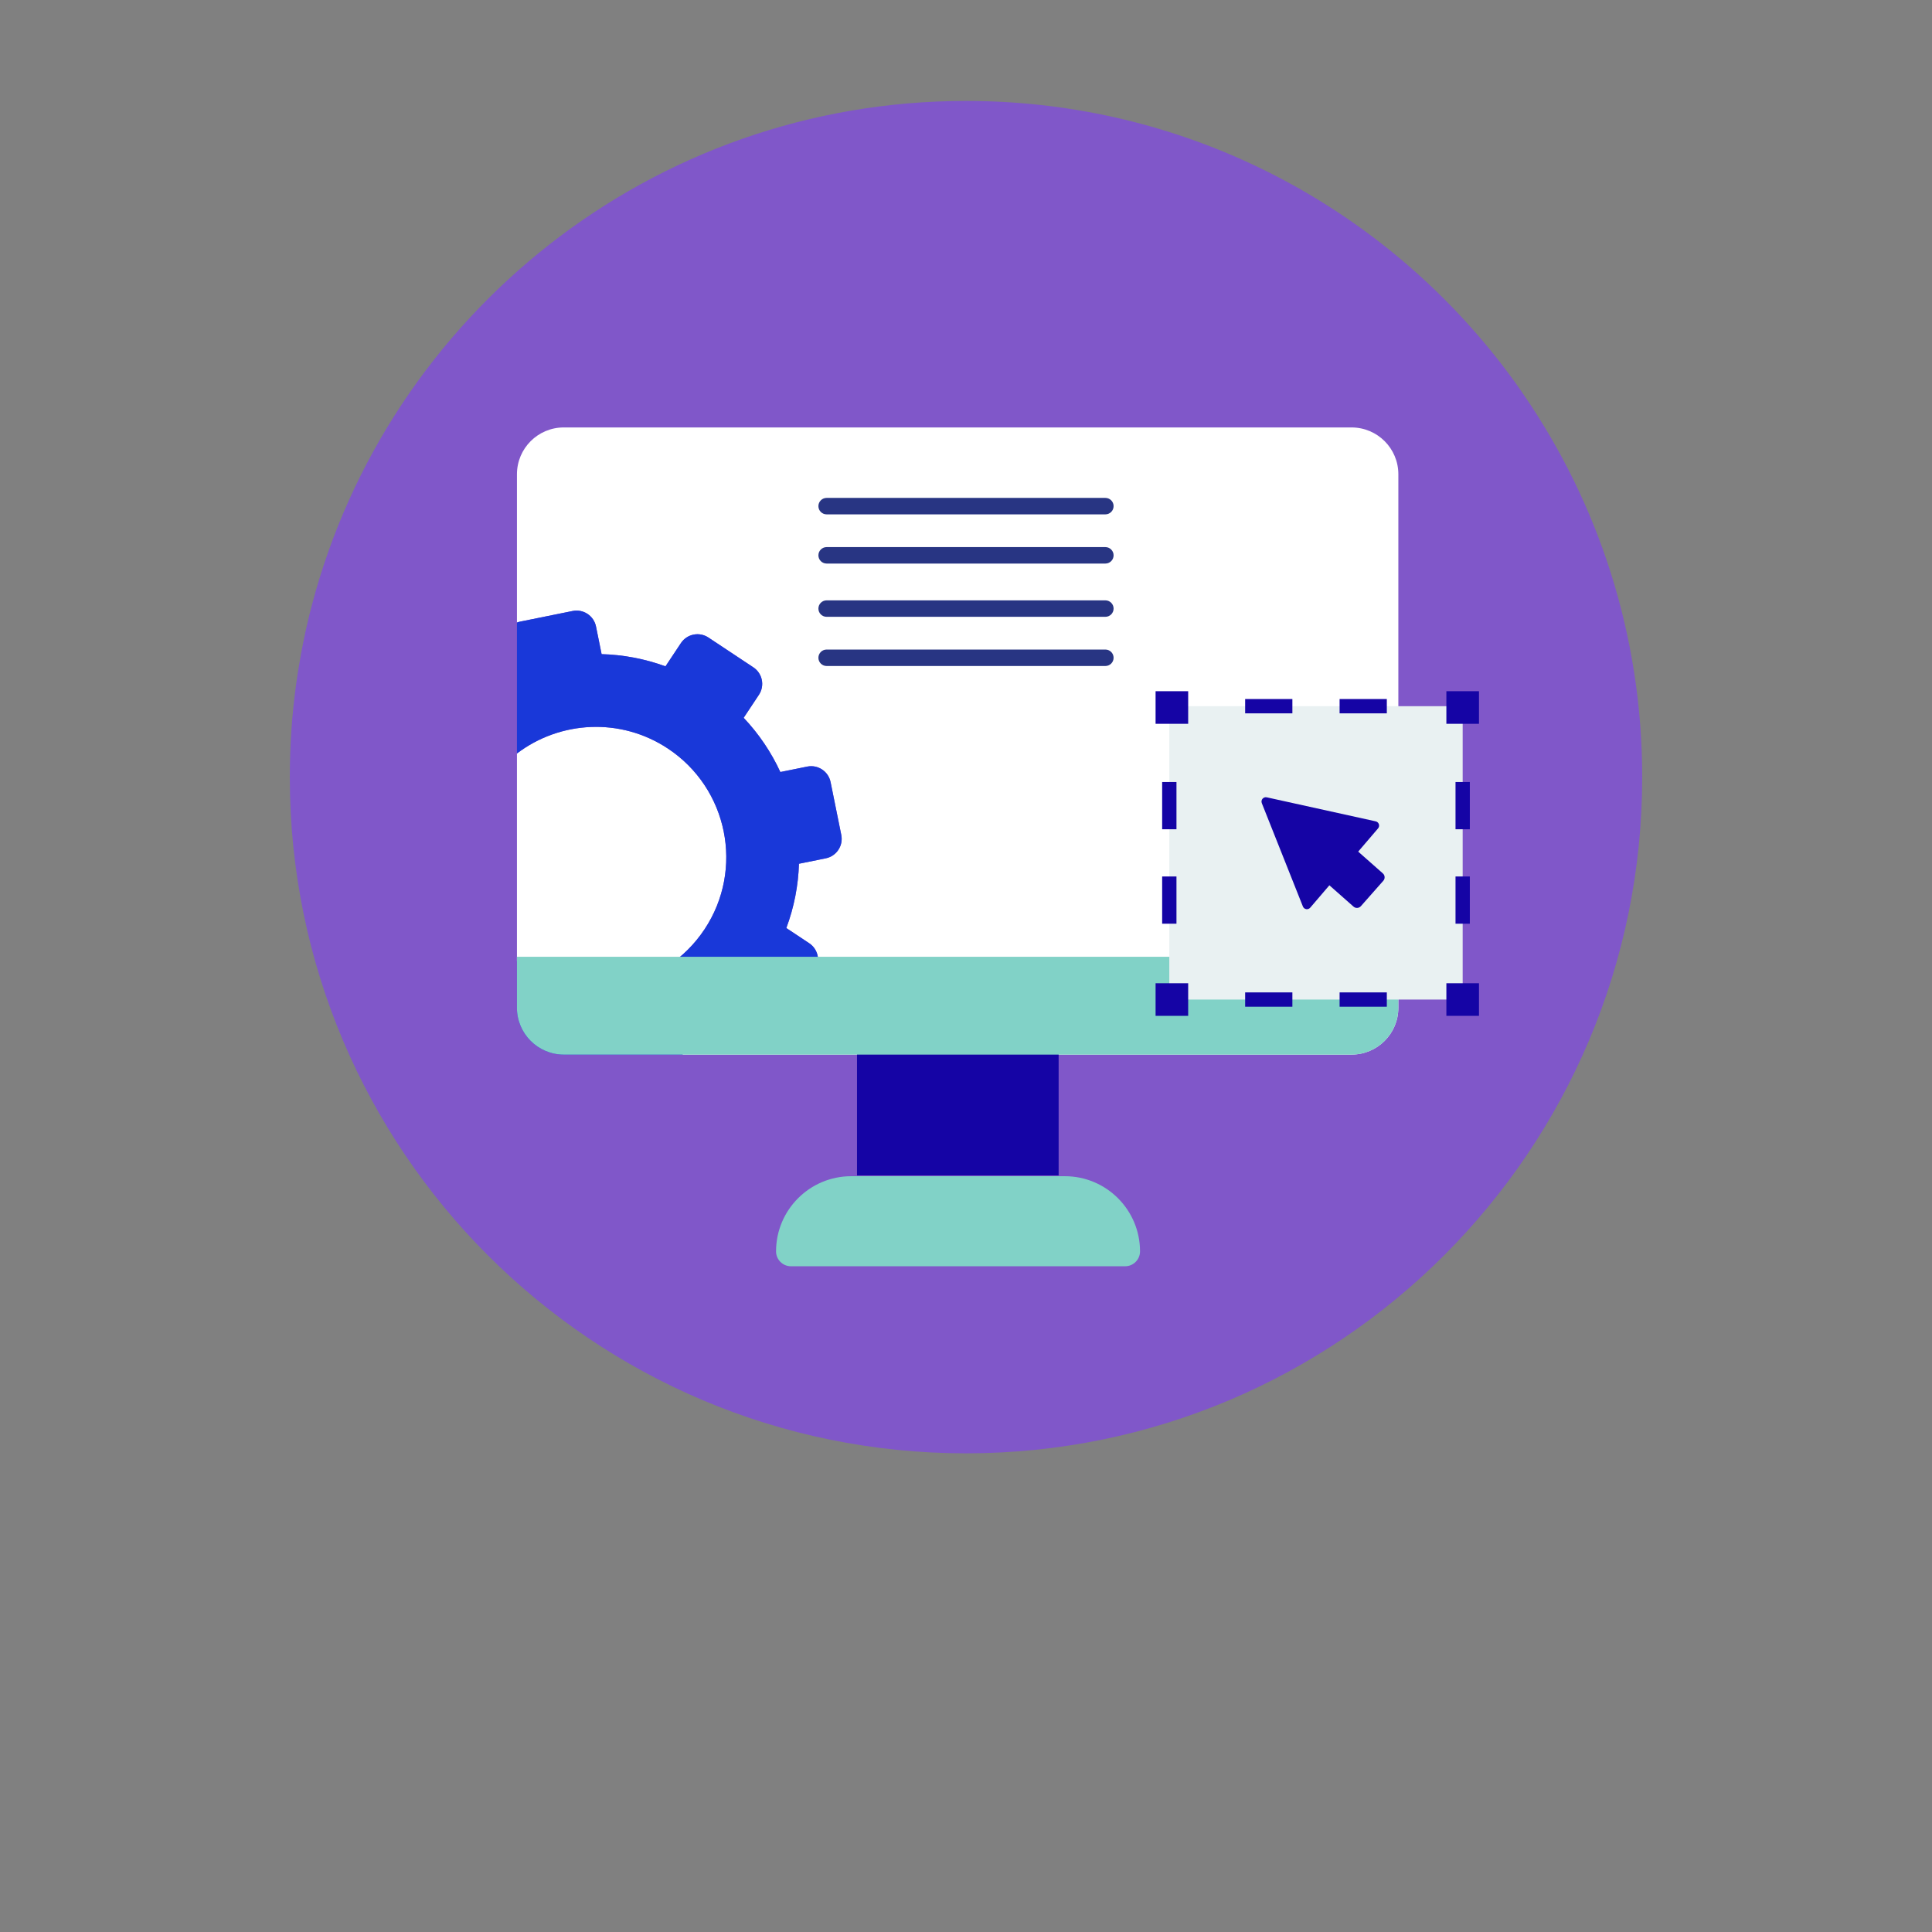
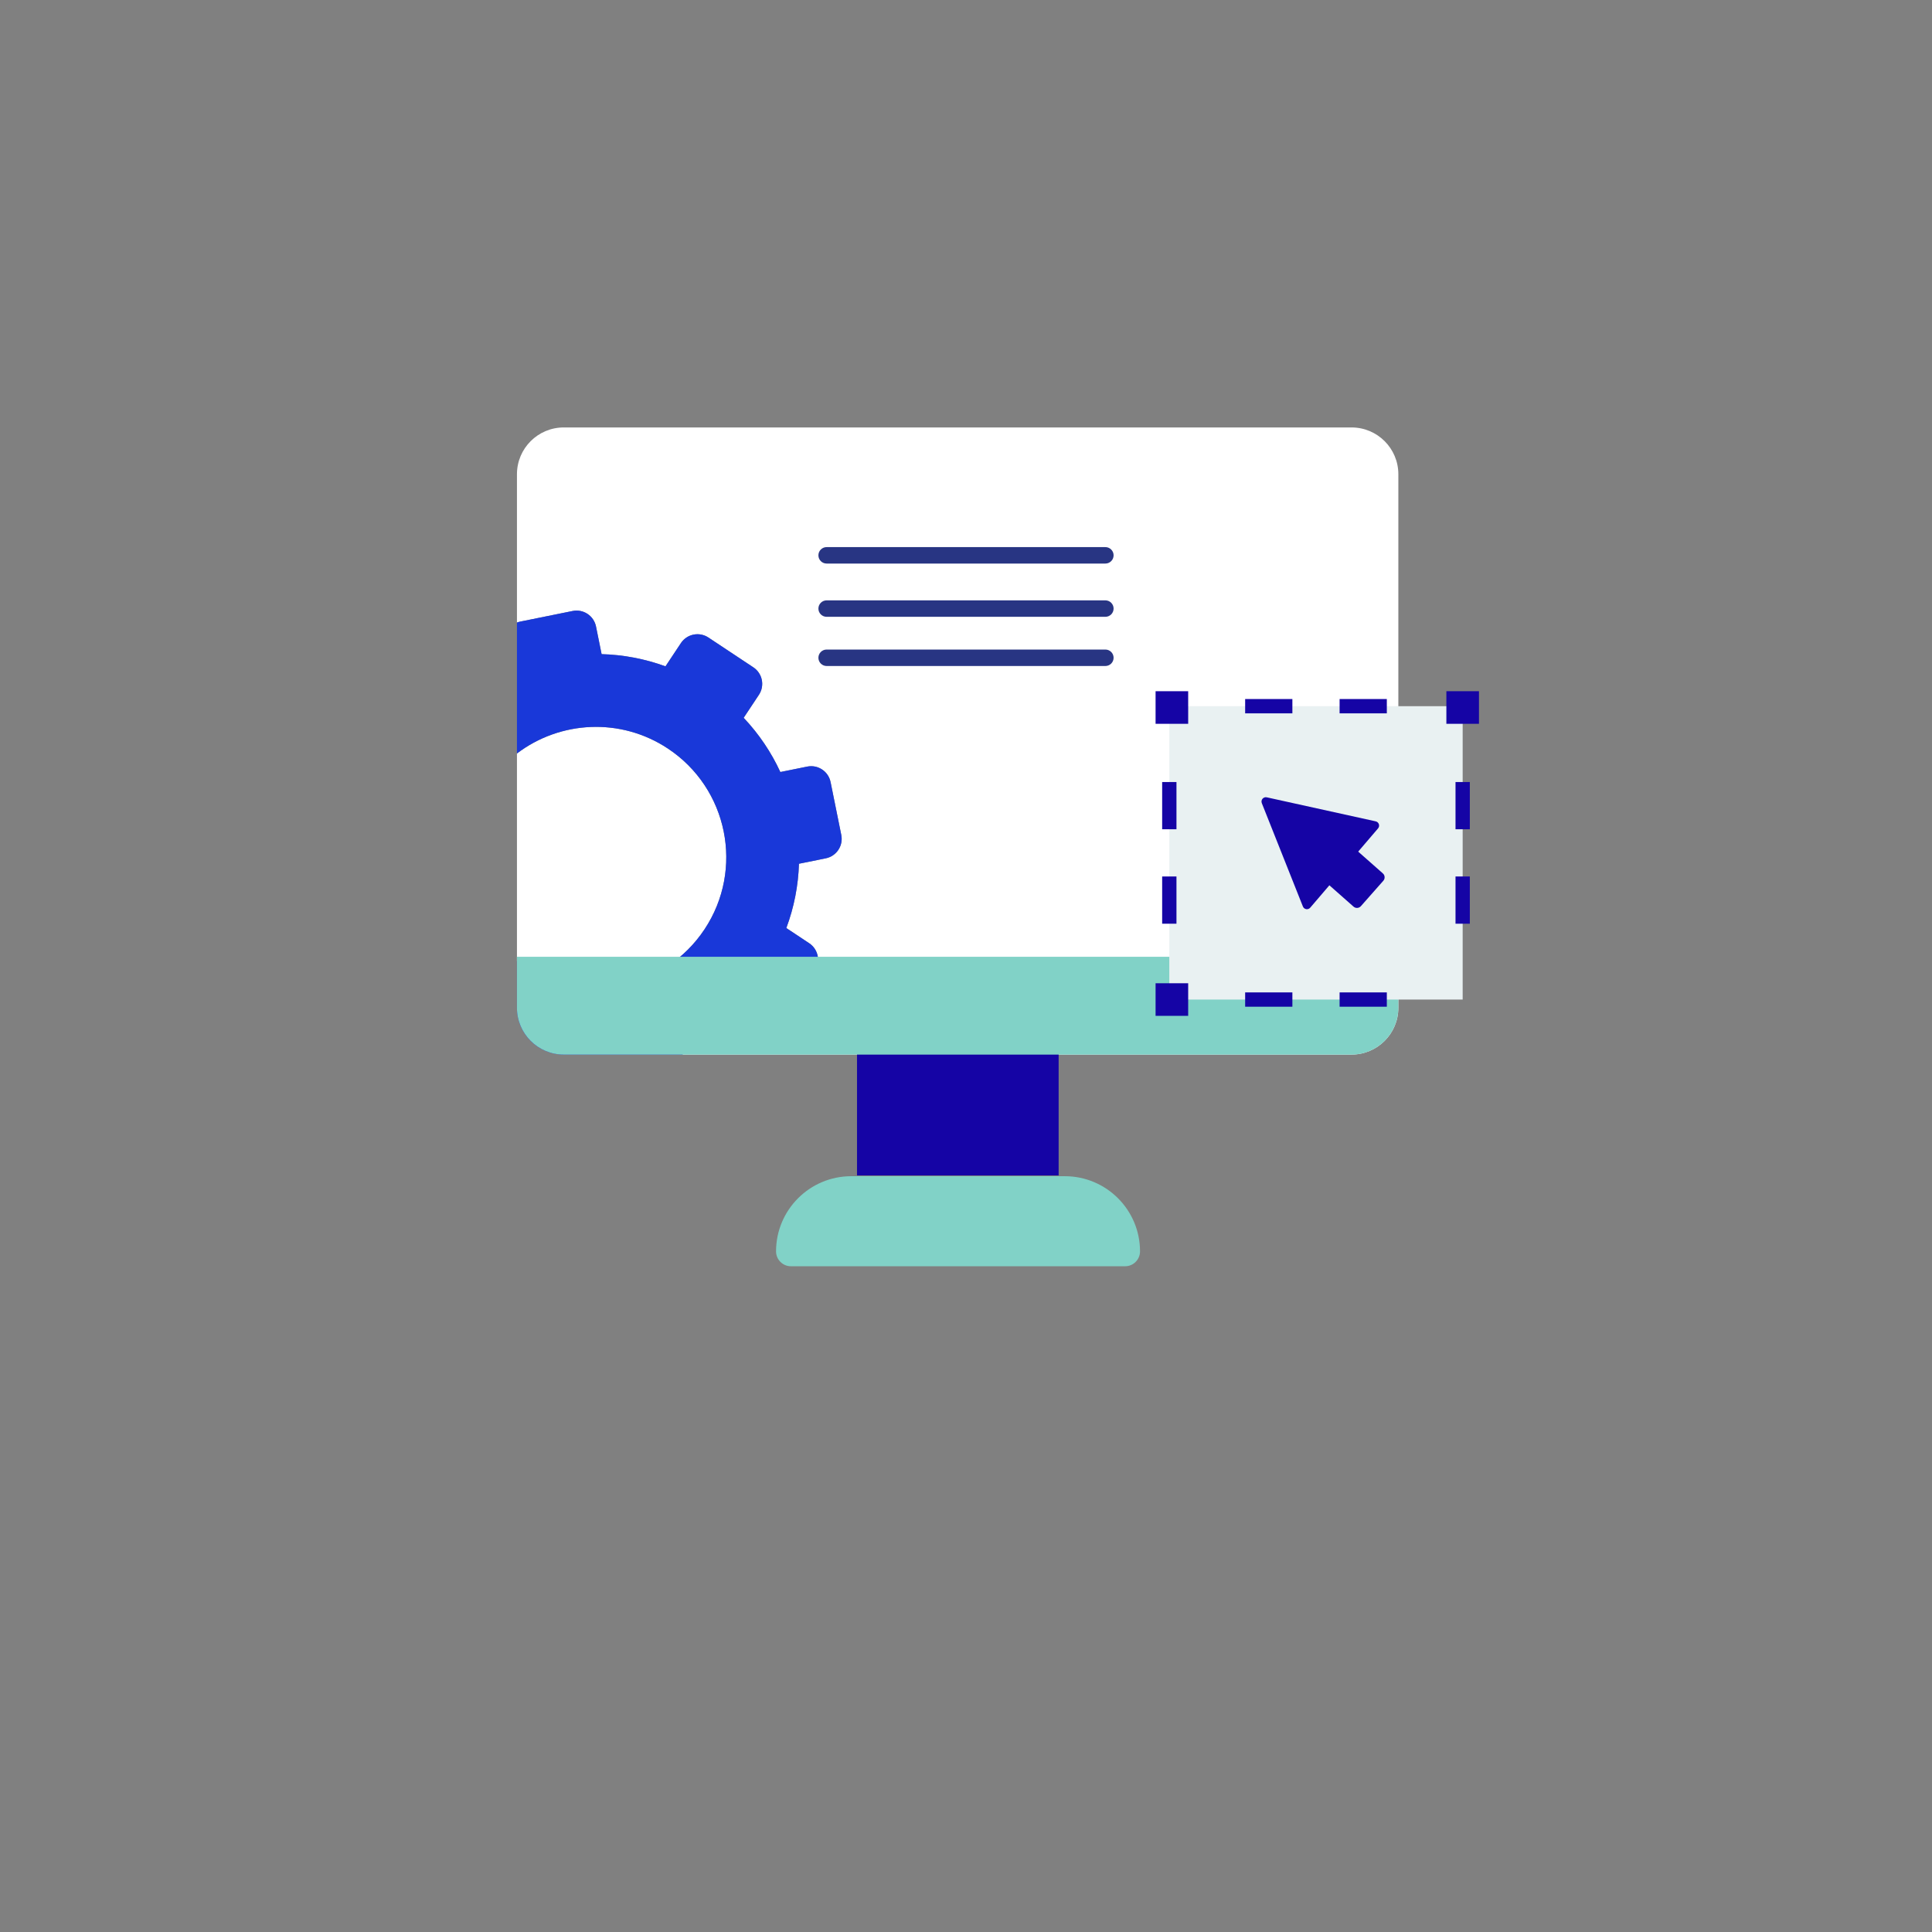
<svg xmlns="http://www.w3.org/2000/svg" id="Ebene_1" version="1.1" viewBox="0 0 270 270">
  <rect x="0" y="0" width="270" height="270" fill="#808080" stroke="none" />
-   <path d="M229.5,108.606c0,52.194-42.306,94.5-94.5,94.5s-94.5-42.306-94.5-94.5c0-4.423.302-8.77.892-13.033.129-.945.272-1.882.439-2.82.31-1.882.688-3.742,1.111-5.587.197-.854.408-1.708.635-2.563C54.199,44.036,91.107,14.106,135,14.106c28.614,0,54.266,12.723,71.586,32.81.514.59,1.013,1.187,1.512,1.792,1.285,1.565,2.525,3.175,3.712,4.831.378.537.764,1.074,1.127,1.618,10.448,15.203,16.564,33.619,16.564,53.449Z" fill="#8057c9" />
  <g>
    <path d="M68.095,109.73c-5.342,8.053-3.438,18.798,4.149,24.563v-28.991c-1.58,1.202-2.991,2.68-4.149,4.428Z" fill="none" />
    <path d="M188.879,59.736h-110.091c-3.614,0-6.543,2.929-6.543,6.543v20.726c.129-.047.258-.095.397-.123l7.384-1.495c1.501-.304,2.965.667,3.268,2.168l.782,3.863c3.007.082,6.021.643,8.926,1.705l2.156-3.249c.847-1.276,2.568-1.625,3.844-.778l6.278,4.164c1.276.846,1.625,2.568.778,3.844l-2.129,3.21c2.14,2.265,3.859,4.828,5.126,7.578l3.753-.76c1.501-.304,2.965.667,3.268,2.168l1.495,7.384c.304,1.501-.667,2.965-2.168,3.268l-3.746.758c-.094,3.03-.678,6.064-1.767,8.986l3.195,2.12c1.277.847,1.625,2.567.778,3.844l-4.164,6.278c-.847,1.276-2.567,1.625-3.844.778l-3.225-2.139c-2.269,2.116-4.833,3.811-7.579,5.059l.353,1.745h93.474c3.614,0,6.543-2.929,6.543-6.543v-74.559c0-3.614-2.929-6.543-6.543-6.543Z" fill="#fff" />
    <path d="M73.207,134.983c8.385,5.561,19.691,3.273,25.253-5.112,5.561-8.385,3.272-19.691-5.112-25.253-6.638-4.402-15.103-3.881-21.103.685v28.991c.312.237.631.469.962.69Z" fill="#fff" />
    <path d="M102.63,140.577l3.225,2.139c1.277.846,2.997.498,3.844-.778l4.164-6.278c.846-1.276.498-2.997-.778-3.844l-3.195-2.12c1.09-2.923,1.673-5.957,1.767-8.986l3.746-.758c1.501-.304,2.472-1.767,2.168-3.268l-1.495-7.384c-.303-1.501-1.767-2.472-3.268-2.168l-3.753.76c-1.267-2.749-2.986-5.313-5.126-7.578l2.129-3.21c.847-1.276.498-2.998-.778-3.844l-6.278-4.164c-1.276-.846-2.997-.498-3.844.778l-2.156,3.249c-2.905-1.062-5.92-1.623-8.926-1.705l-.782-3.863c-.304-1.501-1.767-2.472-3.268-2.168l-7.384,1.495c-.139.028-.268.076-.397.123v18.297c6-4.566,14.466-5.087,21.103-.685,8.385,5.562,10.674,16.868,5.112,25.253-5.562,8.385-16.868,10.674-25.253,5.112-.332-.22-.65-.452-.962-.69v6.545c0,3.614,2.929,6.543,6.543,6.543h16.617l-.353-1.745c2.746-1.248,5.31-2.943,7.579-5.059Z" fill="#1938d9" />
  </g>
  <rect x="119.768" y="147.158" width="28.177" height="17.109" fill="#1504a5" />
  <path d="M195.419,133.713v7.122c0,3.614-2.926,6.547-6.539,6.547h-110.089c-3.614,0-6.547-2.933-6.547-6.547v-7.122h123.175Z" fill="#81d2c7" />
  <path d="M118.96,164.377h29.855c5.798,0,10.505,4.707,10.505,10.505h0c0,1.148-.932,2.08-2.08,2.08h-46.706c-1.148,0-2.08-.932-2.08-2.08h0c0-5.798,4.707-10.505,10.505-10.505Z" fill="#81d2c7" />
  <g>
-     <path d="M154.477,71.883h-38.954c-.635,0-1.15-.515-1.15-1.15s.516-1.15,1.15-1.15h38.954c.635,0,1.15.515,1.15,1.15s-.516,1.15-1.15,1.15Z" fill="#283583" />
    <path d="M154.477,78.758h-38.954c-.635,0-1.15-.515-1.15-1.15s.516-1.15,1.15-1.15h38.954c.635,0,1.15.515,1.15,1.15s-.516,1.15-1.15,1.15Z" fill="#283583" />
  </g>
  <g>
    <path d="M154.477,86.201h-38.954c-.635,0-1.15-.515-1.15-1.15s.516-1.15,1.15-1.15h38.954c.635,0,1.15.515,1.15,1.15s-.516,1.15-1.15,1.15Z" fill="#283583" />
    <path d="M154.477,93.075h-38.954c-.635,0-1.15-.515-1.15-1.15s.516-1.15,1.15-1.15h38.954c.635,0,1.15.515,1.15,1.15s-.516,1.15-1.15,1.15Z" fill="#283583" />
  </g>
  <g>
    <rect x="163.413" y="98.691" width="40.998" height="40.998" fill="#e9f1f2" />
    <g>
      <path d="M193.811,140.69h-6.6v-2h6.6v2ZM180.612,140.69h-6.6v-2h6.6v2Z" fill="#1504a5" />
      <path d="M164.413,129.089h-2v-6.6h2v6.6ZM164.413,115.89h-2v-6.6h2v6.6Z" fill="#1504a5" />
      <path d="M193.811,99.691h-6.6v-2h6.6v2ZM180.612,99.691h-6.6v-2h6.6v2Z" fill="#1504a5" />
      <path d="M205.411,129.089h-2v-6.6h2v6.6ZM205.411,115.89h-2v-6.6h2v6.6Z" fill="#1504a5" />
    </g>
  </g>
  <rect x="161.494" y="96.597" width="4.556" height="4.556" fill="#1504a5" />
  <rect x="202.133" y="96.597" width="4.556" height="4.556" fill="#1504a5" />
  <rect x="161.494" y="137.411" width="4.556" height="4.556" fill="#1504a5" />
-   <rect x="202.133" y="137.411" width="4.556" height="4.556" fill="#1504a5" />
  <path d="M192.256,114.784l-15.222-3.357c-.475-.105-.873.364-.694.816l5.741,14.438c.169.424.727.517,1.024.17l2.678-3.13,3.375,2.981c.301.266.761.237,1.027-.064l3.137-3.551c.266-.301.237-.761-.064-1.027l-3.448-3.045,2.776-3.245c.297-.348.117-.887-.33-.986Z" fill="#1504a5" />
</svg>